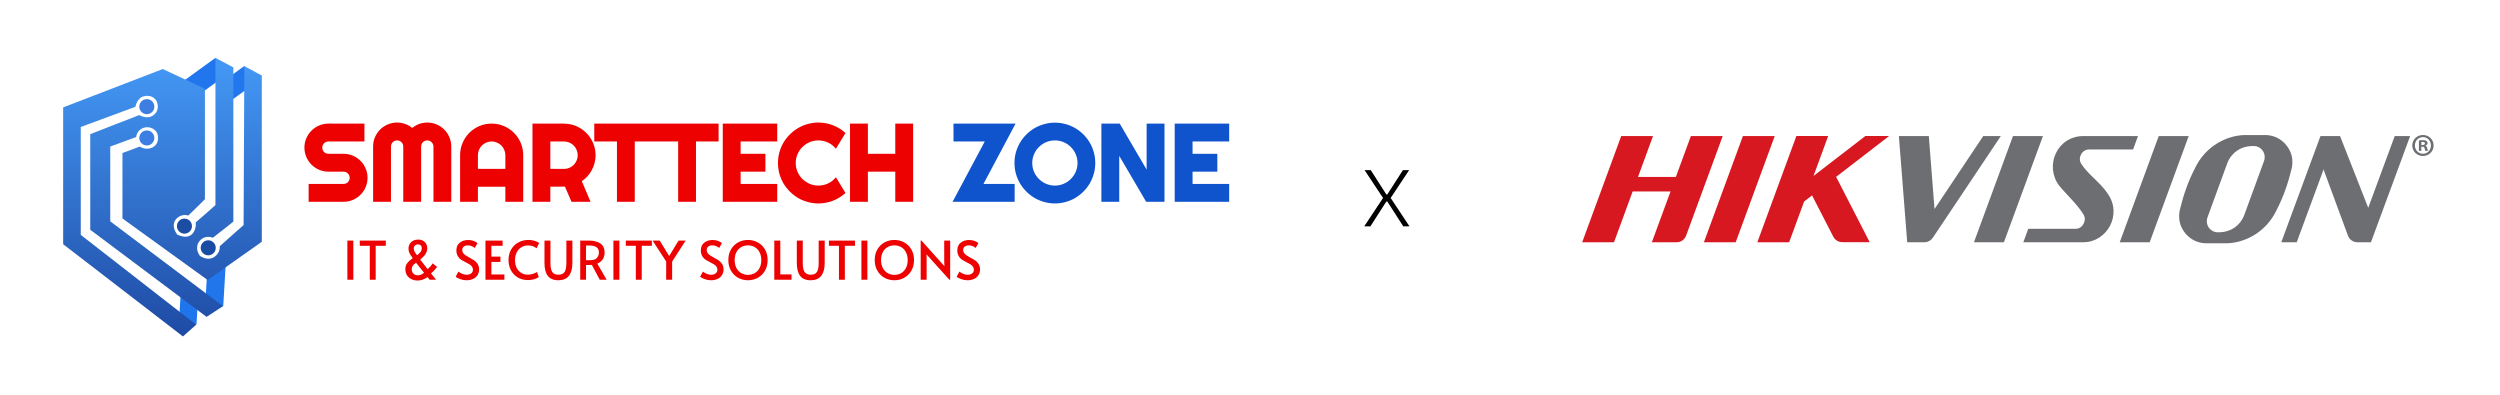
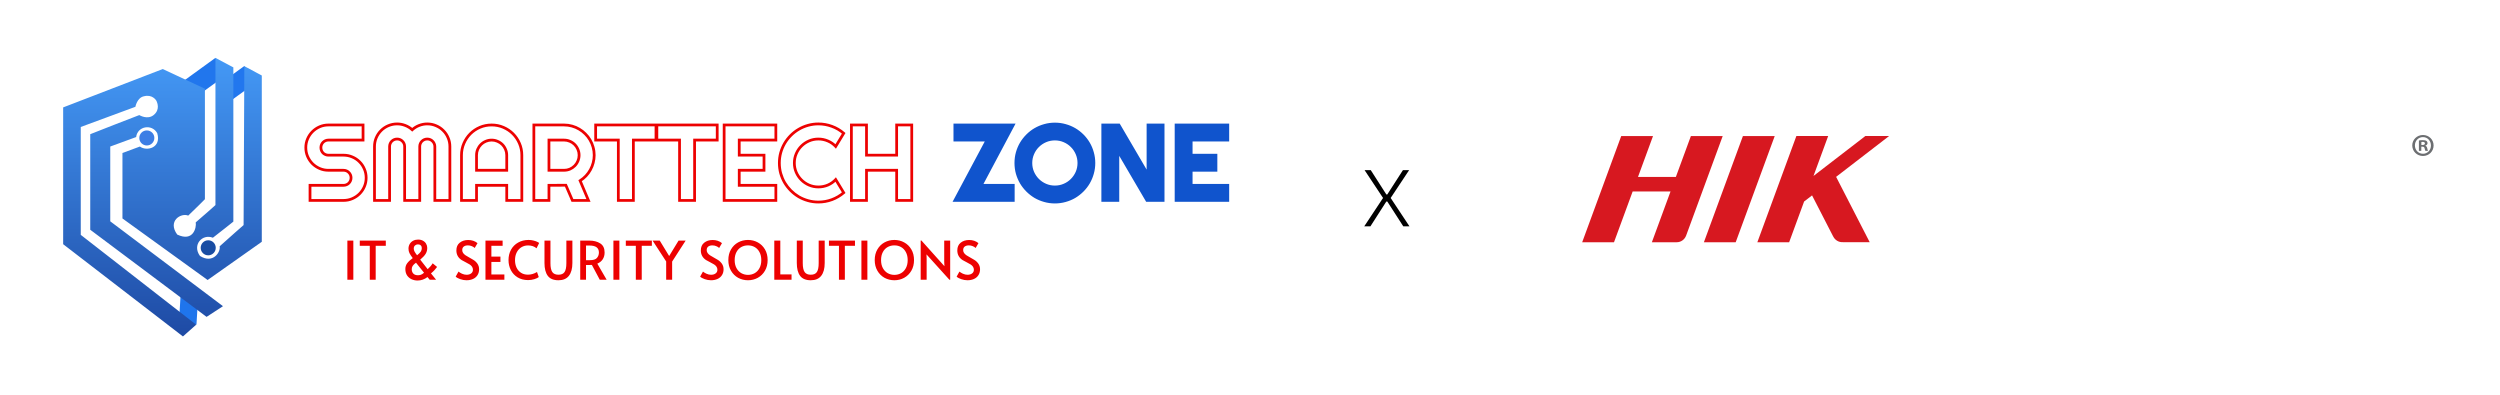
<svg xmlns="http://www.w3.org/2000/svg" width="475" height="75" viewBox="0 0 475 75" fill="none">
  <g clip-path="url(#clip0_888_206)">
-     <path d="M427.069 25.658C423.203 25.529 419.023 27.762 417.041 31.964C415.811 34.335 414.872 36.976 414.248 39.567C414.192 39.797 414.141 40.026 414.092 40.254C414.029 40.622 414.024 41.095 414.058 41.578C414.21 43.618 416.017 46.085 418.993 46.225H421.005H421.027H422.523C426.388 46.354 430.566 44.121 432.549 39.92C433.779 37.547 434.718 34.904 435.342 32.314C435.397 32.083 435.451 31.854 435.498 31.628C435.563 31.258 435.567 30.786 435.532 30.303C435.38 28.262 433.574 25.797 430.598 25.658H428.561H427.069ZM360.787 25.847L362.368 46.026H363.351H365.333H365.537C365.532 46.025 365.524 46.026 365.519 46.026C365.541 46.026 365.563 46.026 365.584 46.026H365.706C366.336 46.006 366.899 45.676 367.235 45.173H367.237L380.16 25.847H376.817L367.56 39.718L366.474 25.847H360.787ZM382.468 25.847L375.052 46.026H380.745L388.16 25.847H382.468ZM395.827 25.847C390.713 25.91 388.453 31.618 391.247 35.274C392.664 37.011 394.688 38.811 395.831 40.712C396.555 41.74 395.78 43.455 394.396 43.472H391.586H385.367L384.432 46.026H395.865C400.346 46.013 403.377 40.719 400.37 36.659C398.983 34.602 396.782 33.198 395.48 31.189C394.706 30.14 395.484 28.419 396.882 28.401H399.781H405.285L406.222 25.847H395.827ZM410.162 25.847L402.75 46.026H408.441L415.855 25.847H410.162ZM440.891 25.847L433.444 46.026H436.377L441.508 32.119L441.535 32.368L446.144 44.859C446.42 45.516 447.055 45.986 447.799 46.026H450.482L457.93 25.847H454.997L449.964 39.485L444.606 25.847H443.823H440.891ZM428.369 27.745C429.442 27.828 430.295 28.733 430.295 29.832C430.303 30.103 430.256 30.37 430.156 30.613L426.395 40.89C425.636 42.862 423.872 44.07 421.777 44.132H421.221C420.148 44.05 419.295 43.144 419.295 42.045C419.287 41.774 419.335 41.504 419.436 41.262L423.195 30.985C423.955 29.013 425.719 27.808 427.817 27.747H428.369V27.745Z" fill="#6C6E71" />
    <path d="M308.032 25.847L300.615 46.026H306.659L310.206 36.375H317.402L313.855 46.026H318.577C319.376 46.026 320.062 45.52 320.341 44.814C320.344 44.804 320.347 44.801 320.351 44.796L327.314 25.847H321.27L318.415 33.616H311.219L314.074 25.847L308.032 25.847ZM331.155 25.847L323.741 46.026H329.783L337.198 25.847H337.023H331.332H331.155ZM341.31 25.847L333.896 46.026H339.938L342.78 38.287L344.291 37.124L348.299 44.921L348.301 44.911C348.306 44.921 348.308 44.924 348.311 44.929C348.64 45.613 349.362 46.064 350.159 46.01C350.145 46.01 350.129 46.02 350.113 46.02H355.244L348.861 33.602L358.929 25.846H354.414L344.564 33.433L347.352 25.846H341.31L341.31 25.847Z" fill="#D71820" />
    <path d="M462.384 27.631C462.384 28.756 461.505 29.637 460.361 29.637C459.229 29.637 458.326 28.756 458.326 27.631C458.326 26.531 459.229 25.649 460.361 25.649C461.505 25.649 462.384 26.531 462.384 27.631ZM458.832 27.631C458.832 28.514 459.482 29.214 460.373 29.214C461.241 29.214 461.879 28.514 461.879 27.643C461.879 26.762 461.241 26.048 460.361 26.048C459.482 26.048 458.832 26.762 458.832 27.631ZM460.048 28.671H459.591V26.688C459.771 26.652 460.023 26.628 460.35 26.628C460.722 26.628 460.891 26.688 461.035 26.773C461.144 26.858 461.228 27.015 461.228 27.208C461.228 27.426 461.06 27.595 460.818 27.667V27.692C461.011 27.764 461.12 27.909 461.18 28.175C461.241 28.477 461.276 28.599 461.324 28.671H460.831C460.771 28.599 460.735 28.417 460.674 28.188C460.638 27.97 460.518 27.873 460.265 27.873H460.048V28.671ZM460.059 27.546H460.276C460.529 27.546 460.735 27.463 460.735 27.256C460.735 27.076 460.602 26.955 460.312 26.955C460.193 26.955 460.108 26.966 460.059 26.979V27.546Z" fill="#6C6E71" />
  </g>
-   <circle cx="27.898" cy="20.264" r="1.43" fill="#3E7EE2" />
  <circle cx="27.898" cy="26.211" r="1.43" fill="#3D7EE5" />
-   <circle cx="35.045" cy="42.965" r="1.43" fill="#1C4DA5" />
  <circle cx="39.562" cy="47.083" r="1.43" fill="#194DA3" />
-   <rect x="39.472" y="49.807" width="3.434" height="8.177" transform="rotate(3.394 39.472 49.807)" fill="#2176EB" />
  <rect x="40.922" y="11" width="3.836" height="7.122" transform="rotate(54.053 40.922 11)" fill="#2176ED" />
  <rect x="46.416" y="12.544" width="3.836" height="5.644" transform="rotate(54.053 46.416 12.544)" fill="#2277EE" />
  <rect x="34.364" y="55.202" width="3.344" height="6.293" transform="rotate(3.394 34.364 55.202)" fill="#1F75EC" />
  <path d="M12 20.407L30.928 13.116L38.933 16.861V37.848C38.933 37.848 36.961 39.849 35.76 40.964C34.387 40.392 31.785 41.993 33.672 44.567C36.732 46.025 37.361 43.223 37.189 42.251C38.676 40.993 40.935 38.963 40.935 38.963V11L44.337 12.801V42.108C44.337 42.108 41.907 44.052 40.449 45.167C38.419 44.367 36.474 46.539 37.99 48.627C40.449 50.199 41.964 47.883 41.735 46.797C43.537 45.167 46.282 42.765 46.282 42.765L46.424 12.572L49.741 14.345V45.939L39.448 53.201L23.265 41.507V29.07L26.582 27.84C27.868 28.813 30.728 28.098 29.87 25.296C28.869 23.495 26.124 23.952 25.867 26.039L20.949 27.84V42.051L42.364 58.176L39.248 60.206L17.146 43.652V25.496C17.146 25.496 26.153 21.951 26.467 21.865C26.467 21.865 28 22.817 29.184 21.865C30.499 20.807 29.833 19.435 29.756 19.234C29.655 18.977 28.898 17.891 27.354 18.291C26.038 18.548 25.724 20.292 25.724 20.292L15.345 24.124V44.624L37.275 61.693L34.759 63.923L12 46.397V20.407Z" fill="url(#paint0_linear_888_206)" />
-   <path d="M58.103 28.045C58.103 27.452 58.217 26.895 58.443 26.376C58.67 25.856 58.977 25.403 59.363 25.016C59.756 24.623 60.213 24.313 60.733 24.087C61.252 23.86 61.809 23.747 62.402 23.747H68.98V26.616H62.402C62.202 26.616 62.015 26.652 61.842 26.726C61.669 26.799 61.516 26.902 61.382 27.035C61.256 27.162 61.156 27.312 61.082 27.485C61.009 27.659 60.972 27.845 60.972 28.045C60.972 28.245 61.009 28.435 61.082 28.615C61.156 28.788 61.256 28.941 61.382 29.075C61.516 29.201 61.669 29.301 61.842 29.375C62.015 29.448 62.202 29.485 62.402 29.485H65.271C65.864 29.485 66.42 29.598 66.94 29.824C67.467 30.044 67.923 30.351 68.31 30.744C68.703 31.131 69.01 31.587 69.229 32.114C69.456 32.633 69.569 33.19 69.569 33.783C69.569 34.376 69.456 34.932 69.229 35.452C69.01 35.972 68.703 36.429 68.31 36.822C67.923 37.208 67.467 37.515 66.94 37.741C66.42 37.968 65.864 38.081 65.271 38.081H58.903V35.212H65.271C65.471 35.212 65.657 35.176 65.831 35.102C66.004 35.029 66.154 34.929 66.281 34.803C66.414 34.669 66.517 34.516 66.59 34.343C66.664 34.169 66.7 33.983 66.7 33.783C66.7 33.583 66.664 33.396 66.59 33.223C66.517 33.05 66.414 32.9 66.281 32.773C66.154 32.64 66.004 32.537 65.831 32.463C65.657 32.39 65.471 32.353 65.271 32.353H62.402C61.809 32.353 61.252 32.24 60.733 32.014C60.213 31.787 59.756 31.48 59.363 31.094C58.977 30.701 58.67 30.244 58.443 29.724C58.217 29.198 58.103 28.638 58.103 28.045ZM85.479 38.081H82.62V27.845C82.62 27.645 82.58 27.459 82.5 27.285C82.426 27.112 82.323 26.962 82.19 26.835C82.063 26.702 81.913 26.599 81.74 26.526C81.567 26.452 81.38 26.416 81.18 26.416C80.98 26.416 80.794 26.452 80.62 26.526C80.447 26.599 80.294 26.702 80.16 26.835C80.034 26.962 79.934 27.112 79.861 27.285C79.787 27.459 79.751 27.645 79.751 27.845V38.081H76.882V27.845C76.882 27.645 76.845 27.459 76.772 27.285C76.698 27.112 76.595 26.962 76.462 26.835C76.335 26.702 76.185 26.599 76.012 26.526C75.839 26.452 75.652 26.416 75.452 26.416C75.252 26.416 75.066 26.452 74.892 26.526C74.719 26.599 74.566 26.702 74.433 26.835C74.306 26.962 74.206 27.112 74.133 27.285C74.059 27.459 74.023 27.645 74.023 27.845V38.081H71.154V27.845C71.154 27.252 71.264 26.695 71.484 26.176C71.71 25.649 72.017 25.193 72.403 24.806C72.797 24.413 73.253 24.107 73.773 23.887C74.299 23.66 74.859 23.547 75.452 23.547C75.985 23.547 76.499 23.643 76.992 23.837C77.485 24.023 77.928 24.296 78.321 24.656C78.714 24.296 79.154 24.023 79.641 23.837C80.134 23.643 80.647 23.547 81.18 23.547C81.773 23.547 82.33 23.66 82.85 23.887C83.376 24.107 83.832 24.413 84.219 24.806C84.612 25.193 84.919 25.649 85.139 26.176C85.365 26.695 85.479 27.252 85.479 27.845V38.081ZM96.28 32.353V29.485C96.28 29.091 96.203 28.721 96.05 28.375C95.903 28.022 95.7 27.715 95.44 27.455C95.18 27.195 94.874 26.992 94.52 26.846C94.174 26.692 93.804 26.616 93.411 26.616C93.018 26.616 92.644 26.692 92.291 26.846C91.945 26.992 91.641 27.195 91.382 27.455C91.122 27.715 90.915 28.022 90.762 28.375C90.615 28.721 90.542 29.091 90.542 29.485V32.353H96.28ZM99.149 38.081H96.28V35.212H90.542V38.081H87.683V29.485C87.683 28.692 87.833 27.948 88.133 27.255C88.433 26.556 88.839 25.946 89.352 25.426C89.872 24.906 90.479 24.496 91.172 24.197C91.871 23.897 92.618 23.747 93.411 23.747C94.204 23.747 94.947 23.897 95.64 24.197C96.34 24.496 96.95 24.906 97.469 25.426C97.989 25.946 98.399 26.556 98.699 27.255C98.999 27.948 99.149 28.692 99.149 29.485V38.081ZM104.302 26.616V32.353H107.171C107.564 32.353 107.934 32.28 108.28 32.133C108.627 31.98 108.93 31.774 109.19 31.514C109.45 31.254 109.653 30.951 109.8 30.604C109.953 30.251 110.03 29.878 110.03 29.485C110.03 29.091 109.953 28.721 109.8 28.375C109.653 28.022 109.45 27.715 109.19 27.455C108.93 27.195 108.627 26.992 108.28 26.846C107.934 26.692 107.564 26.616 107.171 26.616H104.302ZM104.302 38.081H101.433V23.747H107.171C107.697 23.747 108.204 23.817 108.69 23.957C109.177 24.09 109.63 24.283 110.05 24.536C110.476 24.783 110.863 25.083 111.209 25.436C111.563 25.782 111.862 26.169 112.109 26.596C112.362 27.022 112.556 27.479 112.689 27.965C112.829 28.451 112.899 28.958 112.899 29.485C112.899 29.978 112.835 30.457 112.709 30.924C112.589 31.39 112.412 31.834 112.179 32.254C111.952 32.673 111.673 33.06 111.339 33.413C111.006 33.766 110.633 34.073 110.22 34.333L111.809 38.081H108.76L107.511 35.192L104.302 35.212V38.081ZM120.341 38.081H117.482V26.616H113.174V23.747H124.64V26.616H120.341V38.081ZM131.972 38.081H129.113V26.616H124.805V23.747H136.27V26.616H131.972V38.081ZM147.412 38.081H137.585V23.747H147.412V26.616H140.454V29.485H145.162V32.353H140.454V35.212H147.412V38.081ZM160.302 36.612C159.636 37.185 158.889 37.625 158.063 37.931C157.236 38.238 156.38 38.391 155.494 38.391C154.814 38.391 154.158 38.301 153.524 38.121C152.898 37.948 152.308 37.701 151.755 37.382C151.209 37.055 150.709 36.665 150.256 36.212C149.803 35.759 149.413 35.259 149.086 34.713C148.766 34.159 148.516 33.57 148.336 32.943C148.163 32.31 148.076 31.654 148.076 30.974C148.076 30.294 148.163 29.638 148.336 29.005C148.516 28.372 148.766 27.782 149.086 27.235C149.413 26.682 149.803 26.179 150.256 25.726C150.709 25.273 151.209 24.886 151.755 24.566C152.308 24.24 152.898 23.99 153.524 23.817C154.158 23.637 154.814 23.547 155.494 23.547C156.38 23.547 157.236 23.7 158.063 24.006C158.889 24.306 159.636 24.746 160.302 25.326L158.783 27.825C158.363 27.372 157.866 27.025 157.293 26.785C156.72 26.539 156.12 26.416 155.494 26.416C154.861 26.416 154.268 26.536 153.714 26.776C153.161 27.015 152.678 27.342 152.265 27.755C151.852 28.162 151.525 28.645 151.285 29.205C151.045 29.758 150.925 30.348 150.925 30.974C150.925 31.6 151.045 32.19 151.285 32.743C151.525 33.29 151.852 33.77 152.265 34.183C152.678 34.596 153.161 34.922 153.714 35.162C154.268 35.402 154.861 35.522 155.494 35.522C156.12 35.522 156.72 35.402 157.293 35.162C157.866 34.916 158.363 34.566 158.783 34.113L160.302 36.612ZM164.636 38.081H161.767V23.747H164.636V29.485H170.363V23.747H173.232V38.081H170.363V32.353H164.636V38.081Z" fill="#ED0101" />
  <path d="M68.98 23.747H69.242V23.484H68.98V23.747ZM68.98 26.616V26.878H69.242V26.616H68.98ZM61.082 28.615L60.839 28.714L60.841 28.717L61.082 28.615ZM61.382 29.075L61.192 29.256L61.202 29.265L61.382 29.075ZM66.94 29.824L66.835 30.065L66.839 30.067L66.94 29.824ZM68.31 30.744L68.123 30.928L68.126 30.931L68.31 30.744ZM69.229 32.114L68.987 32.215L68.989 32.218L69.229 32.114ZM69.229 35.452L68.989 35.347L68.988 35.35L69.229 35.452ZM66.94 37.741L66.837 37.5L66.835 37.501L66.94 37.741ZM58.903 38.081H58.641V38.344H58.903V38.081ZM58.903 35.212V34.95H58.641V35.212H58.903ZM66.281 32.773L66.09 32.954L66.1 32.964L66.281 32.773ZM59.363 31.094L59.176 31.278L59.179 31.281L59.363 31.094ZM58.443 29.724L58.202 29.828L58.203 29.829L58.443 29.724ZM58.366 28.045C58.366 27.486 58.473 26.966 58.684 26.481L58.203 26.271C57.961 26.825 57.841 27.418 57.841 28.045H58.366ZM58.684 26.481C58.898 25.99 59.186 25.564 59.549 25.202L59.177 24.831C58.767 25.241 58.442 25.722 58.203 26.271L58.684 26.481ZM59.549 25.202C59.918 24.832 60.347 24.541 60.837 24.327L60.628 23.846C60.078 24.085 59.594 24.414 59.177 24.831L59.549 25.202ZM60.837 24.327C61.323 24.116 61.843 24.009 62.402 24.009V23.484C61.774 23.484 61.182 23.604 60.628 23.846L60.837 24.327ZM62.402 24.009H68.98V23.484H62.402V24.009ZM68.717 23.747V26.616H69.242V23.747H68.717ZM68.98 26.353H62.402V26.878H68.98V26.353ZM62.402 26.353C62.169 26.353 61.947 26.396 61.74 26.484L61.944 26.967C62.083 26.909 62.235 26.878 62.402 26.878V26.353ZM61.74 26.484C61.535 26.57 61.354 26.693 61.197 26.85L61.568 27.221C61.677 27.112 61.802 27.027 61.944 26.967L61.74 26.484ZM61.197 26.85C61.045 27.002 60.926 27.18 60.841 27.383L61.324 27.587C61.385 27.444 61.466 27.323 61.568 27.221L61.197 26.85ZM60.841 27.383C60.753 27.591 60.71 27.812 60.71 28.045H61.235C61.235 27.878 61.265 27.726 61.324 27.587L60.841 27.383ZM60.71 28.045C60.71 28.278 60.753 28.502 60.839 28.714L61.326 28.516C61.265 28.368 61.235 28.212 61.235 28.045H60.71ZM60.841 28.717C60.926 28.919 61.043 29.099 61.192 29.256L61.573 28.894C61.468 28.784 61.386 28.657 61.324 28.512L60.841 28.717ZM61.202 29.265C61.358 29.414 61.538 29.531 61.74 29.616L61.944 29.133C61.8 29.071 61.673 28.989 61.563 28.884L61.202 29.265ZM61.74 29.616C61.947 29.704 62.169 29.747 62.402 29.747V29.222C62.235 29.222 62.083 29.192 61.944 29.133L61.74 29.616ZM62.402 29.747H65.271V29.222H62.402V29.747ZM65.271 29.747C65.83 29.747 66.35 29.854 66.835 30.065L67.045 29.584C66.491 29.342 65.898 29.222 65.271 29.222V29.747ZM66.839 30.067C67.334 30.273 67.761 30.561 68.123 30.928L68.497 30.56C68.085 30.141 67.599 29.815 67.041 29.582L66.839 30.067ZM68.126 30.931C68.493 31.292 68.78 31.719 68.987 32.215L69.472 32.012C69.239 31.455 68.913 30.969 68.494 30.557L68.126 30.931ZM68.989 32.218C69.2 32.704 69.307 33.224 69.307 33.783H69.832C69.832 33.155 69.712 32.563 69.47 32.009L68.989 32.218ZM69.307 33.783C69.307 34.342 69.2 34.862 68.989 35.347L69.47 35.557C69.712 35.003 69.832 34.41 69.832 33.783H69.307ZM68.988 35.35C68.781 35.839 68.493 36.267 68.124 36.636L68.495 37.007C68.913 36.59 69.238 36.105 69.471 35.555L68.988 35.35ZM68.124 36.636C67.762 36.998 67.334 37.286 66.837 37.5L67.044 37.983C67.6 37.743 68.084 37.419 68.495 37.007L68.124 36.636ZM66.835 37.501C66.35 37.712 65.83 37.819 65.271 37.819V38.344C65.898 38.344 66.491 38.224 67.045 37.982L66.835 37.501ZM65.271 37.819H58.903V38.344H65.271V37.819ZM59.166 38.081V35.212H58.641V38.081H59.166ZM58.903 35.475H65.271V34.95H58.903V35.475ZM65.271 35.475C65.504 35.475 65.725 35.432 65.933 35.344L65.728 34.861C65.59 34.919 65.438 34.95 65.271 34.95V35.475ZM65.933 35.344C66.136 35.258 66.314 35.14 66.466 34.988L66.095 34.617C65.993 34.718 65.872 34.8 65.728 34.861L65.933 35.344ZM66.466 34.988C66.623 34.831 66.746 34.649 66.832 34.445L66.349 34.24C66.288 34.383 66.204 34.508 66.095 34.617L66.466 34.988ZM66.832 34.445C66.92 34.237 66.963 34.016 66.963 33.783H66.438C66.438 33.95 66.407 34.102 66.349 34.24L66.832 34.445ZM66.963 33.783C66.963 33.55 66.92 33.328 66.832 33.121L66.349 33.325C66.407 33.464 66.438 33.616 66.438 33.783H66.963ZM66.832 33.121C66.745 32.915 66.621 32.735 66.461 32.583L66.1 32.964C66.206 33.065 66.289 33.185 66.349 33.325L66.832 33.121ZM66.471 32.593C66.319 32.432 66.139 32.309 65.933 32.222L65.728 32.705C65.869 32.765 65.989 32.848 66.09 32.954L66.471 32.593ZM65.933 32.222C65.725 32.134 65.504 32.091 65.271 32.091V32.616C65.438 32.616 65.59 32.646 65.728 32.705L65.933 32.222ZM65.271 32.091H62.402V32.616H65.271V32.091ZM62.402 32.091C61.843 32.091 61.323 31.984 60.837 31.773L60.628 32.254C61.182 32.496 61.774 32.616 62.402 32.616V32.091ZM60.837 31.773C60.346 31.559 59.917 31.27 59.547 30.907L59.179 31.281C59.596 31.691 60.079 32.015 60.628 32.254L60.837 31.773ZM59.55 30.91C59.187 30.54 58.898 30.111 58.684 29.619L58.203 29.829C58.442 30.378 58.766 30.861 59.176 31.278L59.55 30.91ZM58.685 29.621C58.473 29.128 58.366 28.604 58.366 28.045H57.841C57.841 28.673 57.961 29.268 58.202 29.828L58.685 29.621ZM85.479 38.081V38.344H85.741V38.081H85.479ZM82.62 38.081H82.357V38.344H82.62V38.081ZM82.5 27.285L82.258 27.388L82.261 27.395L82.5 27.285ZM82.19 26.835L81.999 27.017L82.009 27.026L82.19 26.835ZM79.751 38.081V38.344H80.013V38.081H79.751ZM76.882 38.081H76.619V38.344H76.882V38.081ZM76.462 26.835L76.271 27.017L76.281 27.026L76.462 26.835ZM74.023 38.081V38.344H74.285V38.081H74.023ZM71.154 38.081H70.891V38.344H71.154V38.081ZM71.484 26.176L71.243 26.072L71.242 26.073L71.484 26.176ZM73.773 23.887L73.875 24.128L73.877 24.128L73.773 23.887ZM76.992 23.837L76.896 24.081L76.899 24.082L76.992 23.837ZM78.321 24.656L78.144 24.85L78.321 25.012L78.499 24.85L78.321 24.656ZM79.641 23.837L79.735 24.082L79.737 24.081L79.641 23.837ZM82.85 23.887L82.745 24.127L82.748 24.129L82.85 23.887ZM84.219 24.806L84.032 24.99L84.035 24.994L84.219 24.806ZM85.139 26.176L84.896 26.277L84.898 26.281L85.139 26.176ZM85.479 37.819H82.62V38.344H85.479V37.819ZM82.882 38.081V27.845H82.357V38.081H82.882ZM82.882 27.845C82.882 27.609 82.835 27.385 82.738 27.175L82.261 27.395C82.325 27.532 82.357 27.681 82.357 27.845H82.882ZM82.742 27.183C82.654 26.977 82.531 26.797 82.371 26.645L82.009 27.026C82.115 27.127 82.198 27.247 82.258 27.388L82.742 27.183ZM82.38 26.655C82.228 26.495 82.048 26.371 81.842 26.284L81.638 26.767C81.778 26.827 81.898 26.91 81.999 27.016L82.38 26.655ZM81.842 26.284C81.635 26.196 81.413 26.153 81.18 26.153V26.678C81.347 26.678 81.499 26.709 81.638 26.767L81.842 26.284ZM81.18 26.153C80.947 26.153 80.726 26.196 80.518 26.284L80.723 26.767C80.862 26.709 81.013 26.678 81.18 26.678V26.153ZM80.518 26.284C80.314 26.37 80.132 26.493 79.975 26.65L80.346 27.021C80.456 26.912 80.581 26.828 80.723 26.767L80.518 26.284ZM79.975 26.65C79.823 26.802 79.705 26.98 79.619 27.183L80.102 27.388C80.163 27.244 80.245 27.123 80.346 27.021L79.975 26.65ZM79.619 27.183C79.531 27.391 79.488 27.612 79.488 27.845H80.013C80.013 27.678 80.044 27.526 80.102 27.388L79.619 27.183ZM79.488 27.845V38.081H80.013V27.845H79.488ZM79.751 37.819H76.882V38.344H79.751V37.819ZM77.144 38.081V27.845H76.619V38.081H77.144ZM77.144 27.845C77.144 27.612 77.101 27.391 77.014 27.183L76.53 27.388C76.589 27.526 76.619 27.678 76.619 27.845H77.144ZM77.014 27.183C76.927 26.977 76.803 26.797 76.643 26.645L76.281 27.026C76.388 27.127 76.47 27.247 76.53 27.388L77.014 27.183ZM76.652 26.655C76.5 26.495 76.32 26.371 76.114 26.284L75.91 26.767C76.051 26.827 76.17 26.91 76.272 27.016L76.652 26.655ZM76.114 26.284C75.907 26.196 75.685 26.153 75.452 26.153V26.678C75.619 26.678 75.771 26.709 75.91 26.767L76.114 26.284ZM75.452 26.153C75.219 26.153 74.998 26.196 74.79 26.284L74.995 26.767C75.134 26.709 75.285 26.678 75.452 26.678V26.153ZM74.79 26.284C74.586 26.37 74.404 26.493 74.247 26.65L74.618 27.021C74.728 26.912 74.853 26.828 74.995 26.767L74.79 26.284ZM74.247 26.65C74.095 26.802 73.977 26.98 73.891 27.183L74.375 27.388C74.435 27.244 74.517 27.123 74.618 27.021L74.247 26.65ZM73.891 27.183C73.803 27.391 73.76 27.612 73.76 27.845H74.285C74.285 27.678 74.316 27.526 74.375 27.388L73.891 27.183ZM73.76 27.845V38.081H74.285V27.845H73.76ZM74.023 37.819H71.154V38.344H74.023V37.819ZM71.416 38.081V27.845H70.891V38.081H71.416ZM71.416 27.845C71.416 27.285 71.52 26.764 71.725 26.278L71.242 26.073C71.008 26.627 70.891 27.219 70.891 27.845H71.416ZM71.725 26.279C71.939 25.782 72.227 25.354 72.589 24.992L72.218 24.621C71.807 25.032 71.482 25.516 71.243 26.072L71.725 26.279ZM72.589 24.992C72.958 24.623 73.386 24.335 73.875 24.128L73.671 23.645C73.12 23.878 72.635 24.203 72.218 24.621L72.589 24.992ZM73.877 24.128C74.369 23.916 74.894 23.809 75.452 23.809V23.284C74.825 23.284 74.23 23.404 73.669 23.645L73.877 24.128ZM75.452 23.809C75.953 23.809 76.433 23.9 76.896 24.081L77.088 23.592C76.564 23.387 76.018 23.284 75.452 23.284V23.809ZM76.899 24.082C77.361 24.257 77.775 24.512 78.144 24.85L78.499 24.463C78.081 24.081 77.609 23.79 77.085 23.591L76.899 24.082ZM78.499 24.85C78.868 24.512 79.28 24.256 79.735 24.082L79.547 23.591C79.029 23.79 78.561 24.081 78.144 24.463L78.499 24.85ZM79.737 24.081C80.199 23.9 80.68 23.809 81.18 23.809V23.284C80.615 23.284 80.069 23.387 79.545 23.592L79.737 24.081ZM81.18 23.809C81.739 23.809 82.259 23.916 82.745 24.127L82.954 23.646C82.4 23.404 81.808 23.284 81.18 23.284V23.809ZM82.748 24.129C83.244 24.336 83.671 24.623 84.032 24.99L84.406 24.622C83.994 24.203 83.508 23.877 82.951 23.644L82.748 24.129ZM84.035 24.994C84.402 25.355 84.689 25.782 84.896 26.277L85.381 26.075C85.148 25.517 84.822 25.031 84.403 24.619L84.035 24.994ZM84.898 26.281C85.109 26.766 85.216 27.286 85.216 27.845H85.741C85.741 27.218 85.621 26.625 85.379 26.071L84.898 26.281ZM85.216 27.845V38.081H85.741V27.845H85.216ZM96.28 32.353V32.616H96.542V32.353H96.28ZM96.05 28.375L95.807 28.476L95.81 28.481L96.05 28.375ZM94.52 26.846L94.414 27.086L94.42 27.088L94.52 26.846ZM92.291 26.846L92.394 27.087L92.396 27.086L92.291 26.846ZM90.762 28.375L90.521 28.27L90.52 28.273L90.762 28.375ZM90.542 32.353H90.279V32.616H90.542V32.353ZM99.149 38.081V38.344H99.411V38.081H99.149ZM96.28 38.081H96.017V38.344H96.28V38.081ZM96.28 35.212H96.542V34.95H96.28V35.212ZM90.542 35.212V34.95H90.279V35.212H90.542ZM90.542 38.081V38.344H90.804V38.081H90.542ZM87.683 38.081H87.42V38.344H87.683V38.081ZM88.133 27.255L88.374 27.36L88.374 27.359L88.133 27.255ZM89.352 25.426L89.167 25.24L89.165 25.242L89.352 25.426ZM91.172 24.197L91.068 23.955L91.067 23.956L91.172 24.197ZM95.64 24.197L95.536 24.437L95.537 24.438L95.64 24.197ZM98.699 27.255L98.457 27.359L98.458 27.36L98.699 27.255ZM96.542 32.353V29.485H96.017V32.353H96.542ZM96.542 29.485C96.542 29.056 96.459 28.65 96.29 28.269L95.81 28.481C95.948 28.793 96.017 29.127 96.017 29.485H96.542ZM96.292 28.274C96.133 27.891 95.911 27.555 95.626 27.27L95.254 27.641C95.489 27.875 95.673 28.153 95.807 28.476L96.292 28.274ZM95.626 27.27C95.341 26.984 95.005 26.762 94.621 26.603L94.42 27.088C94.743 27.222 95.02 27.406 95.254 27.641L95.626 27.27ZM94.627 26.605C94.245 26.437 93.839 26.353 93.411 26.353V26.878C93.769 26.878 94.102 26.948 94.414 27.086L94.627 26.605ZM93.411 26.353C92.982 26.353 92.574 26.437 92.187 26.605L92.396 27.086C92.715 26.948 93.053 26.878 93.411 26.878V26.353ZM92.189 26.604C91.812 26.763 91.48 26.985 91.196 27.27L91.567 27.641C91.803 27.405 92.077 27.221 92.394 27.087L92.189 26.604ZM91.196 27.27C90.912 27.554 90.687 27.888 90.521 28.27L91.003 28.479C91.143 28.155 91.332 27.876 91.567 27.641L91.196 27.27ZM90.52 28.273C90.359 28.653 90.279 29.058 90.279 29.485H90.804C90.804 29.125 90.871 28.79 91.004 28.477L90.52 28.273ZM90.279 29.485V32.353H90.804V29.485H90.279ZM90.542 32.616H96.28V32.091H90.542V32.616ZM99.149 37.819H96.28V38.344H99.149V37.819ZM96.542 38.081V35.212H96.017V38.081H96.542ZM96.28 34.95H90.542V35.475H96.28V34.95ZM90.279 35.212V38.081H90.804V35.212H90.279ZM90.542 37.819H87.683V38.344H90.542V37.819ZM87.945 38.081V29.485H87.42V38.081H87.945ZM87.945 29.485C87.945 28.726 88.089 28.018 88.374 27.36L87.892 27.151C87.577 27.879 87.42 28.657 87.42 29.485H87.945ZM88.374 27.359C88.662 26.688 89.05 26.106 89.539 25.61L89.165 25.242C88.628 25.786 88.204 26.423 87.891 27.152L88.374 27.359ZM89.538 25.612C90.034 25.116 90.612 24.724 91.276 24.437L91.067 23.956C90.345 24.268 89.71 24.697 89.167 25.24L89.538 25.612ZM91.275 24.438C91.941 24.152 92.652 24.009 93.411 24.009V23.484C92.584 23.484 91.802 23.641 91.068 23.955L91.275 24.438ZM93.411 24.009C94.17 24.009 94.877 24.152 95.536 24.437L95.744 23.956C95.017 23.641 94.238 23.484 93.411 23.484V24.009ZM95.537 24.438C96.207 24.725 96.788 25.116 97.284 25.612L97.655 25.24C97.111 24.696 96.473 24.268 95.743 23.955L95.537 24.438ZM97.284 25.612C97.779 26.107 98.17 26.689 98.457 27.359L98.94 27.152C98.628 26.423 98.199 25.785 97.655 25.24L97.284 25.612ZM98.458 27.36C98.743 28.018 98.886 28.726 98.886 29.485H99.411C99.411 28.657 99.255 27.879 98.94 27.151L98.458 27.36ZM98.886 29.485V38.081H99.411V29.485H98.886ZM104.302 26.616V26.353H104.039V26.616H104.302ZM104.302 32.353H104.039V32.616H104.302V32.353ZM108.28 32.133L108.383 32.375L108.387 32.374L108.28 32.133ZM109.8 30.604L109.559 30.5L109.558 30.502L109.8 30.604ZM109.8 28.375L109.557 28.476L109.56 28.481L109.8 28.375ZM108.28 26.846L108.174 27.086L108.178 27.087L108.28 26.846ZM104.302 38.081V38.344H104.564V38.081H104.302ZM101.433 38.081H101.17V38.344H101.433V38.081ZM101.433 23.747V23.484H101.17V23.747H101.433ZM108.69 23.957L108.618 24.209L108.621 24.21L108.69 23.957ZM110.05 24.536L109.914 24.761L109.918 24.764L110.05 24.536ZM111.209 25.436L111.022 25.62L111.026 25.623L111.209 25.436ZM112.109 26.596L111.882 26.727L111.883 26.73L112.109 26.596ZM112.689 27.965L112.436 28.034L112.437 28.038L112.689 27.965ZM112.709 30.924L112.455 30.855L112.455 30.859L112.709 30.924ZM112.179 32.254L111.95 32.126L111.948 32.129L112.179 32.254ZM110.22 34.333L110.08 34.111L109.891 34.229L109.978 34.435L110.22 34.333ZM111.809 38.081V38.344H112.206L112.051 37.979L111.809 38.081ZM108.76 38.081L108.519 38.185L108.588 38.344H108.76V38.081ZM107.511 35.192L107.752 35.088L107.683 34.929L107.509 34.93L107.511 35.192ZM104.302 35.212L104.3 34.95L104.039 34.952V35.212H104.302ZM104.039 26.616V32.353H104.564V26.616H104.039ZM104.302 32.616H107.171V32.091H104.302V32.616ZM107.171 32.616C107.598 32.616 108.002 32.536 108.383 32.375L108.178 31.892C107.865 32.024 107.531 32.091 107.171 32.091V32.616ZM108.387 32.374C108.762 32.208 109.092 31.983 109.376 31.699L109.005 31.328C108.768 31.564 108.492 31.753 108.174 31.893L108.387 32.374ZM109.376 31.699C109.66 31.415 109.882 31.083 110.042 30.706L109.558 30.502C109.424 30.818 109.24 31.093 109.005 31.328L109.376 31.699ZM110.041 30.709C110.209 30.322 110.292 29.913 110.292 29.485H109.767C109.767 29.843 109.698 30.18 109.559 30.5L110.041 30.709ZM110.292 29.485C110.292 29.056 110.209 28.65 110.04 28.269L109.56 28.481C109.698 28.793 109.767 29.127 109.767 29.485H110.292ZM110.042 28.274C109.883 27.891 109.661 27.555 109.376 27.27L109.005 27.641C109.239 27.875 109.423 28.153 109.557 28.476L110.042 28.274ZM109.376 27.27C109.091 26.985 108.76 26.763 108.383 26.604L108.178 27.087C108.494 27.221 108.769 27.405 109.005 27.641L109.376 27.27ZM108.387 26.605C108.005 26.437 107.599 26.353 107.171 26.353V26.878C107.529 26.878 107.862 26.948 108.174 27.086L108.387 26.605ZM107.171 26.353H104.302V26.878H107.171V26.353ZM104.302 37.819H101.433V38.344H104.302V37.819ZM101.696 38.081V23.747H101.17V38.081H101.696ZM101.433 24.009H107.171V23.484H101.433V24.009ZM107.171 24.009C107.674 24.009 108.156 24.076 108.618 24.209L108.763 23.704C108.252 23.557 107.721 23.484 107.171 23.484V24.009ZM108.621 24.21C109.085 24.337 109.516 24.521 109.914 24.761L110.185 24.311C109.744 24.046 109.269 23.843 108.76 23.703L108.621 24.21ZM109.918 24.764C110.324 24.998 110.692 25.284 111.022 25.62L111.397 25.252C111.034 24.882 110.628 24.568 110.181 24.309L109.918 24.764ZM111.026 25.623C111.362 25.953 111.647 26.321 111.882 26.727L112.336 26.464C112.078 26.017 111.763 25.612 111.393 25.249L111.026 25.623ZM111.883 26.73C112.124 27.136 112.308 27.57 112.436 28.034L112.942 27.896C112.803 27.387 112.6 26.909 112.335 26.462L111.883 26.73ZM112.437 28.038C112.569 28.5 112.636 28.982 112.636 29.485H113.161C113.161 28.934 113.088 28.404 112.941 27.892L112.437 28.038ZM112.636 29.485C112.636 29.955 112.576 30.412 112.455 30.855L112.962 30.993C113.095 30.503 113.161 30 113.161 29.485H112.636ZM112.455 30.859C112.34 31.303 112.172 31.726 111.95 32.126L112.409 32.381C112.653 31.942 112.838 31.477 112.963 30.989L112.455 30.859ZM111.948 32.129C111.732 32.528 111.466 32.896 111.148 33.233L111.53 33.593C111.879 33.224 112.172 32.819 112.41 32.378L111.948 32.129ZM111.148 33.233C110.83 33.57 110.474 33.862 110.08 34.111L110.36 34.555C110.791 34.283 111.182 33.963 111.53 33.593L111.148 33.233ZM109.978 34.435L111.567 38.184L112.051 37.979L110.461 34.23L109.978 34.435ZM111.809 37.819H108.76V38.344H111.809V37.819ZM109.001 37.977L107.752 35.088L107.27 35.297L108.519 38.185L109.001 37.977ZM107.509 34.93L104.3 34.95L104.304 35.475L107.512 35.455L107.509 34.93ZM104.039 35.212V38.081H104.564V35.212H104.039ZM120.341 38.081V38.344H120.604V38.081H120.341ZM117.482 38.081H117.22V38.344H117.482V38.081ZM117.482 26.616H117.745V26.353H117.482V26.616ZM113.174 26.616H112.911V26.878H113.174V26.616ZM113.174 23.747V23.484H112.911V23.747H113.174ZM124.64 23.747H124.902V23.484H124.64V23.747ZM124.64 26.616V26.878H124.902V26.616H124.64ZM120.341 26.616V26.353H120.079V26.616H120.341ZM120.341 37.819H117.482V38.344H120.341V37.819ZM117.745 38.081V26.616H117.22V38.081H117.745ZM117.482 26.353H113.174V26.878H117.482V26.353ZM113.436 26.616V23.747H112.911V26.616H113.436ZM113.174 24.009H124.64V23.484H113.174V24.009ZM124.377 23.747V26.616H124.902V23.747H124.377ZM124.64 26.353H120.341V26.878H124.64V26.353ZM120.079 26.616V38.081H120.604V26.616H120.079ZM131.972 38.081V38.344H132.235V38.081H131.972ZM129.113 38.081H128.851V38.344H129.113V38.081ZM129.113 26.616H129.376V26.353H129.113V26.616ZM124.805 26.616H124.542V26.878H124.805V26.616ZM124.805 23.747V23.484H124.542V23.747H124.805ZM136.27 23.747H136.533V23.484H136.27V23.747ZM136.27 26.616V26.878H136.533V26.616H136.27ZM131.972 26.616V26.353H131.71V26.616H131.972ZM131.972 37.819H129.113V38.344H131.972V37.819ZM129.376 38.081V26.616H128.851V38.081H129.376ZM129.113 26.353H124.805V26.878H129.113V26.353ZM125.067 26.616V23.747H124.542V26.616H125.067ZM124.805 24.009H136.27V23.484H124.805V24.009ZM136.008 23.747V26.616H136.533V23.747H136.008ZM136.27 26.353H131.972V26.878H136.27V26.353ZM131.71 26.616V38.081H132.235V26.616H131.71ZM147.412 38.081V38.344H147.674V38.081H147.412ZM137.585 38.081H137.323V38.344H137.585V38.081ZM137.585 23.747V23.484H137.323V23.747H137.585ZM147.412 23.747H147.674V23.484H147.412V23.747ZM147.412 26.616V26.878H147.674V26.616H147.412ZM140.454 26.616V26.353H140.192V26.616H140.454ZM140.454 29.485H140.192V29.747H140.454V29.485ZM145.162 29.485H145.425V29.222H145.162V29.485ZM145.162 32.353V32.616H145.425V32.353H145.162ZM140.454 32.353V32.091H140.192V32.353H140.454ZM140.454 35.212H140.192V35.475H140.454V35.212ZM147.412 35.212H147.674V34.95H147.412V35.212ZM147.412 37.819H137.585V38.344H147.412V37.819ZM137.848 38.081V23.747H137.323V38.081H137.848ZM137.585 24.009H147.412V23.484H137.585V24.009ZM147.149 23.747V26.616H147.674V23.747H147.149ZM147.412 26.353H140.454V26.878H147.412V26.353ZM140.192 26.616V29.485H140.717V26.616H140.192ZM140.454 29.747H145.162V29.222H140.454V29.747ZM144.9 29.485V32.353H145.425V29.485H144.9ZM145.162 32.091H140.454V32.616H145.162V32.091ZM140.192 32.353V35.212H140.717V32.353H140.192ZM140.454 35.475H147.412V34.95H140.454V35.475ZM147.149 35.212V38.081H147.674V35.212H147.149ZM160.302 36.612L160.473 36.811L160.642 36.666L160.526 36.475L160.302 36.612ZM153.524 38.121L153.596 37.869L153.594 37.868L153.524 38.121ZM151.755 37.382L151.62 37.607L151.624 37.609L151.755 37.382ZM149.086 34.713L148.859 34.844L148.861 34.847L149.086 34.713ZM148.336 32.943L148.083 33.013L148.084 33.016L148.336 32.943ZM148.336 29.005L148.084 28.933L148.083 28.935L148.336 29.005ZM149.086 27.235L148.86 27.102L148.86 27.103L149.086 27.235ZM151.755 24.566L151.888 24.793L151.889 24.792L151.755 24.566ZM153.524 23.817L153.594 24.07L153.596 24.069L153.524 23.817ZM158.063 24.006L157.971 24.253L157.973 24.253L158.063 24.006ZM160.302 25.326L160.526 25.462L160.641 25.273L160.474 25.128L160.302 25.326ZM158.783 27.825L158.59 28.003L158.826 28.259L159.007 27.962L158.783 27.825ZM157.293 26.785L157.189 27.027L157.192 27.028L157.293 26.785ZM152.265 27.755L152.449 27.942L152.451 27.941L152.265 27.755ZM151.285 29.205L151.526 29.309L151.527 29.308L151.285 29.205ZM151.285 32.743L151.044 32.848L151.045 32.849L151.285 32.743ZM157.293 35.162L157.394 35.405L157.397 35.404L157.293 35.162ZM158.783 34.113L159.007 33.976L158.826 33.679L158.59 33.934L158.783 34.113ZM160.131 36.413C159.488 36.965 158.769 37.389 157.971 37.685L158.154 38.178C159.01 37.86 159.783 37.404 160.473 36.811L160.131 36.413ZM157.971 37.685C157.174 37.981 156.349 38.129 155.494 38.129V38.654C156.411 38.654 157.298 38.495 158.154 38.178L157.971 37.685ZM155.494 38.129C154.837 38.129 154.205 38.042 153.596 37.869L153.453 38.374C154.11 38.561 154.791 38.654 155.494 38.654V38.129ZM153.594 37.868C152.989 37.701 152.42 37.463 151.887 37.154L151.624 37.609C152.196 37.94 152.807 38.195 153.454 38.374L153.594 37.868ZM151.89 37.156C151.362 36.841 150.879 36.464 150.441 36.026L150.07 36.398C150.538 36.866 151.055 37.269 151.62 37.607L151.89 37.156ZM150.441 36.026C150.003 35.588 149.627 35.106 149.311 34.578L148.861 34.847C149.198 35.412 149.602 35.929 150.07 36.398L150.441 36.026ZM149.313 34.581C149.004 34.047 148.763 33.477 148.589 32.871L148.084 33.016C148.27 33.662 148.528 34.272 148.859 34.844L149.313 34.581ZM148.59 32.874C148.423 32.264 148.339 31.631 148.339 30.974H147.814C147.814 31.676 147.903 32.356 148.083 33.013L148.59 32.874ZM148.339 30.974C148.339 30.317 148.423 29.684 148.59 29.074L148.083 28.935C147.903 29.592 147.814 30.272 147.814 30.974H148.339ZM148.589 29.076C148.763 28.464 149.004 27.895 149.313 27.368L148.86 27.103C148.528 27.669 148.27 28.279 148.084 28.933L148.589 29.076ZM149.312 27.369C149.628 26.835 150.004 26.349 150.441 25.912L150.07 25.54C149.601 26.009 149.198 26.53 148.86 27.102L149.312 27.369ZM150.441 25.912C150.879 25.474 151.361 25.101 151.888 24.793L151.622 24.34C151.056 24.671 150.539 25.071 150.07 25.54L150.441 25.912ZM151.889 24.792C152.422 24.478 152.99 24.237 153.594 24.07L153.454 23.564C152.806 23.743 152.195 24.002 151.622 24.34L151.889 24.792ZM153.596 24.069C154.205 23.896 154.837 23.809 155.494 23.809V23.284C154.791 23.284 154.11 23.377 153.453 23.564L153.596 24.069ZM155.494 23.809C156.349 23.809 157.174 23.957 157.971 24.253L158.154 23.76C157.298 23.443 156.411 23.284 155.494 23.284V23.809ZM157.973 24.253C158.769 24.542 159.487 24.965 160.13 25.524L160.474 25.128C159.784 24.527 159.009 24.071 158.152 23.76L157.973 24.253ZM160.078 25.19L158.558 27.689L159.007 27.962L160.526 25.462L160.078 25.19ZM158.975 27.647C158.53 27.166 158.002 26.798 157.394 26.543L157.192 27.028C157.73 27.253 158.196 27.578 158.59 28.003L158.975 27.647ZM157.397 26.544C156.791 26.284 156.156 26.153 155.494 26.153V26.678C156.085 26.678 156.649 26.794 157.189 27.027L157.397 26.544ZM155.494 26.153C154.827 26.153 154.198 26.28 153.61 26.535L153.819 27.016C154.337 26.791 154.895 26.678 155.494 26.678V26.153ZM153.61 26.535C153.027 26.787 152.517 27.132 152.079 27.57L152.451 27.941C152.84 27.552 153.295 27.244 153.819 27.016L153.61 26.535ZM152.081 27.568C151.642 28 151.297 28.512 151.044 29.101L151.527 29.308C151.754 28.778 152.061 28.324 152.449 27.942L152.081 27.568ZM151.044 29.1C150.79 29.688 150.663 30.313 150.663 30.974H151.188C151.188 30.382 151.301 29.828 151.526 29.309L151.044 29.1ZM150.663 30.974C150.663 31.635 150.79 32.26 151.044 32.848L151.526 32.639C151.301 32.12 151.188 31.566 151.188 30.974H150.663ZM151.045 32.849C151.298 33.425 151.643 33.932 152.079 34.368L152.451 33.997C152.061 33.608 151.753 33.155 151.526 32.638L151.045 32.849ZM152.079 34.368C152.517 34.806 153.027 35.151 153.61 35.403L153.819 34.922C153.295 34.694 152.84 34.386 152.451 33.997L152.079 34.368ZM153.61 35.403C154.198 35.658 154.827 35.785 155.494 35.785V35.26C154.895 35.26 154.337 35.146 153.819 34.922L153.61 35.403ZM155.494 35.785C156.155 35.785 156.789 35.658 157.394 35.405L157.192 34.92C156.651 35.147 156.086 35.26 155.494 35.26V35.785ZM157.397 35.404C158.003 35.143 158.53 34.772 158.975 34.291L158.59 33.934C158.195 34.36 157.729 34.689 157.189 34.921L157.397 35.404ZM158.558 34.249L160.078 36.748L160.526 36.475L159.007 33.976L158.558 34.249ZM164.636 38.081V38.344H164.898V38.081H164.636ZM161.767 38.081H161.504V38.344H161.767V38.081ZM161.767 23.747V23.484H161.504V23.747H161.767ZM164.636 23.747H164.898V23.484H164.636V23.747ZM164.636 29.485H164.373V29.747H164.636V29.485ZM170.363 29.485V29.747H170.626V29.485H170.363ZM170.363 23.747V23.484H170.101V23.747H170.363ZM173.232 23.747H173.495V23.484H173.232V23.747ZM173.232 38.081V38.344H173.495V38.081H173.232ZM170.363 38.081H170.101V38.344H170.363V38.081ZM170.363 32.353H170.626V32.091H170.363V32.353ZM164.636 32.353V32.091H164.373V32.353H164.636ZM164.636 37.819H161.767V38.344H164.636V37.819ZM162.029 38.081V23.747H161.504V38.081H162.029ZM161.767 24.009H164.636V23.484H161.767V24.009ZM164.373 23.747V29.485H164.898V23.747H164.373ZM164.636 29.747H170.363V29.222H164.636V29.747ZM170.626 29.485V23.747H170.101V29.485H170.626ZM170.363 24.009H173.232V23.484H170.363V24.009ZM172.97 23.747V38.081H173.495V23.747H172.97ZM173.232 37.819H170.363V38.344H173.232V37.819ZM170.626 38.081V32.353H170.101V38.081H170.626ZM170.363 32.091H164.636V32.616H170.363V32.091ZM164.373 32.353V38.081H164.898V32.353H164.373Z" fill="#ED0101" />
  <path d="M192.52 38.081H181.424L187.542 26.615H181.424V23.746H192.52L186.423 35.212H192.52V38.081ZM207.84 30.974C207.84 31.653 207.75 32.31 207.57 32.943C207.397 33.569 207.15 34.159 206.83 34.712C206.51 35.259 206.124 35.759 205.671 36.212C205.217 36.665 204.718 37.055 204.171 37.381C203.625 37.701 203.035 37.948 202.402 38.121C201.769 38.301 201.112 38.391 200.433 38.391C199.753 38.391 199.096 38.301 198.463 38.121C197.837 37.948 197.247 37.701 196.694 37.381C196.147 37.055 195.648 36.665 195.194 36.212C194.741 35.759 194.351 35.259 194.025 34.712C193.705 34.159 193.455 33.569 193.275 32.943C193.102 32.31 193.015 31.653 193.015 30.974C193.015 30.294 193.102 29.637 193.275 29.004C193.455 28.371 193.705 27.782 194.025 27.235C194.351 26.689 194.741 26.189 195.194 25.736C195.648 25.282 196.147 24.896 196.694 24.576C197.247 24.256 197.837 24.01 198.463 23.836C199.096 23.656 199.753 23.567 200.433 23.567C201.112 23.567 201.769 23.656 202.402 23.836C203.035 24.01 203.625 24.256 204.171 24.576C204.718 24.896 205.217 25.282 205.671 25.736C206.124 26.189 206.51 26.689 206.83 27.235C207.15 27.782 207.397 28.371 207.57 29.004C207.75 29.637 207.84 30.294 207.84 30.974ZM204.991 30.974C204.991 30.347 204.871 29.758 204.631 29.204C204.391 28.645 204.065 28.161 203.651 27.755C203.245 27.342 202.762 27.015 202.202 26.775C201.649 26.535 201.059 26.415 200.433 26.415C199.799 26.415 199.206 26.535 198.653 26.775C198.1 27.015 197.617 27.342 197.204 27.755C196.791 28.161 196.464 28.645 196.224 29.204C195.984 29.758 195.864 30.347 195.864 30.974C195.864 31.6 195.984 32.19 196.224 32.743C196.464 33.289 196.791 33.769 197.204 34.182C197.617 34.596 198.1 34.922 198.653 35.162C199.206 35.402 199.799 35.522 200.433 35.522C201.059 35.522 201.649 35.402 202.202 35.162C202.762 34.922 203.245 34.596 203.651 34.182C204.065 33.769 204.391 33.289 204.631 32.743C204.871 32.19 204.991 31.6 204.991 30.974ZM220.99 38.081H217.921L212.393 28.645V38.081H209.524V23.746H212.593L218.121 33.193V23.746H220.99V38.081ZM233.281 38.081H223.454V23.746H233.281V26.615H226.323V29.484H231.032V32.353H226.323V35.212H233.281V38.081Z" fill="#1054CD" />
  <path d="M192.52 38.081V38.344H192.783V38.081H192.52ZM181.424 38.081L181.193 37.958L180.987 38.344H181.424V38.081ZM187.542 26.615L187.774 26.739L187.98 26.353H187.542V26.615ZM181.424 26.615H181.162V26.878H181.424V26.615ZM181.424 23.746V23.484H181.162V23.746H181.424ZM192.52 23.746L192.752 23.87L192.957 23.484H192.52V23.746ZM186.423 35.212L186.191 35.089L185.986 35.475H186.423V35.212ZM192.52 35.212H192.783V34.95H192.52V35.212ZM192.52 37.819H181.424V38.344H192.52V37.819ZM181.656 38.205L187.774 26.739L187.311 26.492L181.193 37.958L181.656 38.205ZM187.542 26.353H181.424V26.878H187.542V26.353ZM181.687 26.615V23.746H181.162V26.615H181.687ZM181.424 24.009H192.52V23.484H181.424V24.009ZM192.288 23.623L186.191 35.089L186.654 35.335L192.752 23.87L192.288 23.623ZM186.423 35.475H192.52V34.95H186.423V35.475ZM192.258 35.212V38.081H192.783V35.212H192.258ZM207.57 32.943L207.317 32.871L207.317 32.873L207.57 32.943ZM206.83 34.712L207.057 34.845L207.057 34.844L206.83 34.712ZM204.171 37.381L204.304 37.608L204.306 37.607L204.171 37.381ZM202.402 38.121L202.332 37.868L202.33 37.868L202.402 38.121ZM198.463 38.121L198.535 37.868L198.533 37.868L198.463 38.121ZM196.694 37.381L196.559 37.607L196.562 37.609L196.694 37.381ZM194.025 34.712L193.798 34.844L193.8 34.847L194.025 34.712ZM193.275 32.943L193.022 33.012L193.023 33.015L193.275 32.943ZM193.275 29.004L193.023 28.933L193.022 28.935L193.275 29.004ZM194.025 27.235L193.8 27.1L193.798 27.102L194.025 27.235ZM196.694 24.576L196.562 24.349L196.561 24.349L196.694 24.576ZM198.463 23.836L198.533 24.089L198.535 24.089L198.463 23.836ZM202.402 23.836L202.33 24.089L202.332 24.09L202.402 23.836ZM207.57 29.004L207.317 29.074L207.317 29.076L207.57 29.004ZM204.631 29.204L204.39 29.308L204.39 29.309L204.631 29.204ZM203.651 27.755L203.464 27.939L203.467 27.942L203.651 27.755ZM202.202 26.775L202.097 27.016L202.098 27.017L202.202 26.775ZM197.204 27.755L197.388 27.942L197.389 27.941L197.204 27.755ZM196.224 29.204L196.465 29.309L196.465 29.308L196.224 29.204ZM196.224 32.743L195.983 32.847L195.984 32.849L196.224 32.743ZM202.202 35.162L202.098 34.921L202.097 34.921L202.202 35.162ZM203.651 34.182L203.466 33.997L203.464 33.998L203.651 34.182ZM204.631 32.743L204.871 32.849L204.872 32.847L204.631 32.743ZM207.577 30.974C207.577 31.63 207.49 32.262 207.317 32.871L207.822 33.015C208.009 32.358 208.102 31.677 208.102 30.974H207.577ZM207.317 32.873C207.149 33.478 206.911 34.047 206.603 34.581L207.057 34.844C207.389 34.271 207.644 33.66 207.823 33.013L207.317 32.873ZM206.604 34.58C206.295 35.107 205.922 35.589 205.485 36.026L205.856 36.397C206.325 35.929 206.725 35.411 207.057 34.845L206.604 34.58ZM205.485 36.026C205.047 36.464 204.564 36.841 204.036 37.156L204.306 37.607C204.871 37.269 205.388 36.866 205.856 36.397L205.485 36.026ZM204.039 37.155C203.513 37.463 202.944 37.7 202.332 37.868L202.471 38.374C203.126 38.195 203.737 37.94 204.304 37.608L204.039 37.155ZM202.33 37.868C201.721 38.042 201.089 38.128 200.433 38.128V38.654C201.136 38.654 201.816 38.56 202.474 38.374L202.33 37.868ZM200.433 38.128C199.776 38.128 199.144 38.042 198.535 37.868L198.391 38.374C199.049 38.56 199.729 38.654 200.433 38.654V38.128ZM198.533 37.868C197.928 37.701 197.359 37.463 196.825 37.154L196.562 37.609C197.135 37.94 197.746 38.195 198.393 38.374L198.533 37.868ZM196.829 37.156C196.301 36.841 195.818 36.464 195.38 36.026L195.009 36.397C195.477 36.866 195.994 37.269 196.559 37.607L196.829 37.156ZM195.38 36.026C194.942 35.588 194.566 35.105 194.25 34.578L193.8 34.847C194.137 35.412 194.54 35.929 195.009 36.397L195.38 36.026ZM194.252 34.581C193.943 34.047 193.702 33.477 193.528 32.87L193.023 33.015C193.209 33.662 193.467 34.272 193.798 34.844L194.252 34.581ZM193.528 32.874C193.362 32.264 193.278 31.631 193.278 30.974H192.753C192.753 31.676 192.842 32.356 193.022 33.012L193.528 32.874ZM193.278 30.974C193.278 30.317 193.362 29.683 193.528 29.074L193.022 28.935C192.842 29.592 192.753 30.271 192.753 30.974H193.278ZM193.528 29.076C193.702 28.464 193.943 27.894 194.251 27.368L193.798 27.102C193.467 27.669 193.208 28.279 193.023 28.933L193.528 29.076ZM194.25 27.37C194.566 26.842 194.942 26.359 195.38 25.921L195.009 25.55C194.54 26.018 194.137 26.535 193.8 27.1L194.25 27.37ZM195.38 25.921C195.818 25.484 196.3 25.111 196.827 24.803L196.561 24.349C195.995 24.681 195.478 25.081 195.009 25.55L195.38 25.921ZM196.825 24.803C197.359 24.495 197.928 24.257 198.533 24.089L198.393 23.583C197.746 23.762 197.135 24.018 196.562 24.349L196.825 24.803ZM198.535 24.089C199.144 23.916 199.776 23.829 200.433 23.829V23.304C199.729 23.304 199.049 23.397 198.391 23.584L198.535 24.089ZM200.433 23.829C201.089 23.829 201.721 23.916 202.33 24.089L202.474 23.584C201.816 23.397 201.136 23.304 200.433 23.304V23.829ZM202.332 24.09C202.944 24.257 203.513 24.495 204.039 24.803L204.304 24.349C203.737 24.018 203.126 23.762 202.471 23.583L202.332 24.09ZM204.039 24.803C204.565 25.111 205.047 25.484 205.485 25.921L205.856 25.55C205.387 25.081 204.87 24.681 204.304 24.349L204.039 24.803ZM205.485 25.921C205.922 26.359 206.295 26.841 206.604 27.368L207.057 27.102C206.725 26.536 206.325 26.019 205.856 25.55L205.485 25.921ZM206.604 27.368C206.911 27.894 207.149 28.462 207.317 29.074L207.823 28.935C207.644 28.281 207.389 27.669 207.057 27.102L206.604 27.368ZM207.317 29.076C207.49 29.685 207.577 30.317 207.577 30.974H208.102C208.102 30.27 208.009 29.59 207.822 28.933L207.317 29.076ZM205.253 30.974C205.253 30.313 205.127 29.687 204.872 29.1L204.39 29.309C204.615 29.828 204.728 30.382 204.728 30.974H205.253ZM204.872 29.101C204.62 28.511 204.274 27.999 203.835 27.568L203.467 27.942C203.855 28.323 204.163 28.778 204.39 29.308L204.872 29.101ZM203.838 27.571C203.407 27.132 202.895 26.787 202.305 26.534L202.098 27.017C202.629 27.244 203.083 27.551 203.464 27.939L203.838 27.571ZM202.306 26.534C201.719 26.28 201.093 26.153 200.433 26.153V26.678C201.024 26.678 201.579 26.791 202.097 27.016L202.306 26.534ZM200.433 26.153C199.765 26.153 199.136 26.279 198.549 26.534L198.758 27.016C199.276 26.791 199.834 26.678 200.433 26.678V26.153ZM198.549 26.534C197.966 26.787 197.455 27.132 197.018 27.569L197.389 27.941C197.778 27.551 198.234 27.243 198.758 27.016L198.549 26.534ZM197.02 27.568C196.581 27.999 196.235 28.511 195.983 29.101L196.465 29.308C196.693 28.778 197 28.323 197.388 27.942L197.02 27.568ZM195.983 29.1C195.728 29.687 195.602 30.313 195.602 30.974H196.127C196.127 30.382 196.24 29.828 196.465 29.309L195.983 29.1ZM195.602 30.974C195.602 31.635 195.728 32.26 195.983 32.847L196.465 32.639C196.24 32.12 196.127 31.566 196.127 30.974H195.602ZM195.984 32.849C196.236 33.424 196.581 33.931 197.018 34.368L197.389 33.997C197 33.607 196.692 33.155 196.464 32.638L195.984 32.849ZM197.018 34.368C197.455 34.805 197.966 35.15 198.549 35.403L198.758 34.921C198.234 34.694 197.778 34.386 197.389 33.997L197.018 34.368ZM198.549 35.403C199.136 35.658 199.765 35.785 200.433 35.785V35.26C199.834 35.26 199.276 35.146 198.758 34.921L198.549 35.403ZM200.433 35.785C201.093 35.785 201.719 35.658 202.306 35.403L202.097 34.921C201.579 35.146 201.024 35.26 200.433 35.26V35.785ZM202.305 35.403C202.895 35.151 203.407 34.805 203.838 34.367L203.464 33.998C203.083 34.386 202.629 34.694 202.098 34.921L202.305 35.403ZM203.837 34.368C204.274 33.931 204.619 33.424 204.871 32.849L204.391 32.638C204.164 33.155 203.855 33.607 203.466 33.997L203.837 34.368ZM204.872 32.847C205.127 32.26 205.253 31.635 205.253 30.974H204.728C204.728 31.566 204.615 32.12 204.39 32.639L204.872 32.847ZM220.99 38.081V38.344H221.253V38.081H220.99ZM217.921 38.081L217.695 38.214L217.771 38.344H217.921V38.081ZM212.393 28.645L212.62 28.512L212.131 27.677V28.645H212.393ZM212.393 38.081V38.344H212.656V38.081H212.393ZM209.524 38.081H209.262V38.344H209.524V38.081ZM209.524 23.746V23.484H209.262V23.746H209.524ZM212.593 23.746L212.82 23.614L212.744 23.484H212.593V23.746ZM218.121 33.193L217.895 33.325L218.384 34.161V33.193H218.121ZM218.121 23.746V23.484H217.859V23.746H218.121ZM220.99 23.746H221.253V23.484H220.99V23.746ZM220.99 37.819H217.921V38.344H220.99V37.819ZM218.148 37.948L212.62 28.512L212.167 28.777L217.695 38.214L218.148 37.948ZM212.131 28.645V38.081H212.656V28.645H212.131ZM212.393 37.819H209.524V38.344H212.393V37.819ZM209.787 38.081V23.746H209.262V38.081H209.787ZM209.524 24.009H212.593V23.484H209.524V24.009ZM212.367 23.879L217.895 33.325L218.348 33.06L212.82 23.614L212.367 23.879ZM218.384 33.193V23.746H217.859V33.193H218.384ZM218.121 24.009H220.99V23.484H218.121V24.009ZM220.728 23.746V38.081H221.253V23.746H220.728ZM233.281 38.081V38.344H233.543V38.081H233.281ZM223.454 38.081H223.192V38.344H223.454V38.081ZM223.454 23.746V23.484H223.192V23.746H223.454ZM233.281 23.746H233.543V23.484H233.281V23.746ZM233.281 26.615V26.878H233.543V26.615H233.281ZM226.323 26.615V26.353H226.061V26.615H226.323ZM226.323 29.484H226.061V29.747H226.323V29.484ZM231.032 29.484H231.294V29.222H231.032V29.484ZM231.032 32.353V32.616H231.294V32.353H231.032ZM226.323 32.353V32.091H226.061V32.353H226.323ZM226.323 35.212H226.061V35.475H226.323V35.212ZM233.281 35.212H233.543V34.95H233.281V35.212ZM233.281 37.819H223.454V38.344H233.281V37.819ZM223.717 38.081V23.746H223.192V38.081H223.717ZM223.454 24.009H233.281V23.484H223.454V24.009ZM233.018 23.746V26.615H233.543V23.746H233.018ZM233.281 26.353H226.323V26.878H233.281V26.353ZM226.061 26.615V29.484H226.586V26.615H226.061ZM226.323 29.747H231.032V29.222H226.323V29.747ZM230.769 29.484V32.353H231.294V29.484H230.769ZM231.032 32.091H226.323V32.616H231.032V32.091ZM226.061 32.353V35.212H226.586V32.353H226.061ZM226.323 35.475H233.281V34.95H226.323V35.475ZM233.018 35.212V38.081H233.543V35.212H233.018Z" fill="#1054CD" />
  <path d="M66 45.711H67.133V53.147H66V45.711ZM70.259 46.702H68.357V45.711H73.304V46.702H71.382V53.147H70.259V46.702ZM79.334 53.299C78.929 53.299 78.551 53.218 78.201 53.056C77.85 52.894 77.563 52.651 77.341 52.328C77.125 51.997 77.017 51.593 77.017 51.114C77.017 50.695 77.135 50.328 77.371 50.011C77.614 49.687 77.965 49.363 78.423 49.039C78.126 48.655 77.917 48.338 77.796 48.088C77.674 47.839 77.614 47.559 77.614 47.249C77.614 46.905 77.695 46.601 77.857 46.338C78.019 46.075 78.238 45.873 78.514 45.731C78.791 45.589 79.101 45.519 79.445 45.519C79.802 45.519 80.109 45.593 80.366 45.741C80.629 45.883 80.828 46.075 80.963 46.318C81.104 46.561 81.175 46.824 81.175 47.107C81.175 47.512 81.077 47.879 80.882 48.21C80.686 48.54 80.339 48.915 79.84 49.333C80.184 49.785 80.656 50.389 81.256 51.144C81.654 50.793 81.971 50.422 82.207 50.031L83.047 50.719C82.912 50.908 82.743 51.114 82.541 51.336C82.339 51.552 82.12 51.754 81.883 51.943C82.221 52.375 82.544 52.776 82.855 53.147H81.641L81.226 52.641C80.639 53.08 80.008 53.299 79.334 53.299ZM79.243 48.503C79.573 48.24 79.806 48.011 79.941 47.815C80.076 47.62 80.143 47.394 80.143 47.137C80.143 46.922 80.076 46.749 79.941 46.621C79.813 46.493 79.634 46.429 79.405 46.429C79.195 46.429 79.01 46.5 78.848 46.642C78.693 46.783 78.615 46.986 78.615 47.249C78.615 47.417 78.666 47.603 78.767 47.805C78.875 48.001 79.034 48.233 79.243 48.503ZM79.415 52.297C79.583 52.297 79.759 52.27 79.941 52.216C80.13 52.156 80.339 52.024 80.568 51.822L79.597 50.608L79.04 49.91C78.737 50.132 78.524 50.338 78.403 50.527C78.288 50.709 78.231 50.918 78.231 51.154C78.231 51.491 78.332 51.768 78.534 51.984C78.737 52.193 79.03 52.297 79.415 52.297ZM88.643 53.248C88.239 53.248 87.837 53.178 87.439 53.036C87.041 52.894 86.755 52.736 86.579 52.56L87.116 51.599C87.257 51.727 87.477 51.862 87.773 52.004C88.077 52.139 88.367 52.206 88.643 52.206C89.001 52.206 89.291 52.122 89.513 51.953C89.743 51.785 89.858 51.552 89.858 51.255C89.858 51.026 89.797 50.827 89.675 50.658C89.554 50.49 89.406 50.351 89.23 50.243C89.055 50.129 88.805 49.99 88.481 49.829C88.097 49.64 87.834 49.498 87.692 49.404C87.038 48.965 86.711 48.358 86.711 47.583C86.711 46.942 86.923 46.453 87.348 46.115C87.773 45.772 88.309 45.599 88.957 45.599C89.652 45.599 90.242 45.798 90.728 46.196L90.191 47.117C90.063 46.982 89.881 46.868 89.645 46.773C89.416 46.672 89.169 46.621 88.906 46.621C88.569 46.621 88.303 46.699 88.107 46.854C87.918 47.002 87.824 47.225 87.824 47.522C87.824 47.731 87.885 47.92 88.006 48.088C88.127 48.25 88.279 48.392 88.461 48.513C88.65 48.635 88.903 48.783 89.22 48.959C89.524 49.127 89.756 49.262 89.918 49.363C90.08 49.458 90.232 49.572 90.374 49.707C90.569 49.883 90.728 50.092 90.849 50.334C90.97 50.577 91.031 50.844 91.031 51.134C91.031 51.586 90.927 51.97 90.718 52.287C90.515 52.604 90.232 52.844 89.868 53.006C89.51 53.167 89.102 53.248 88.643 53.248ZM92.239 45.711H95.497V46.702H93.362V48.756H95.082V49.768H93.362V52.146H95.831V53.147H92.239V45.711ZM100.351 53.218C99.582 53.218 98.915 53.046 98.348 52.702C97.788 52.358 97.36 51.899 97.063 51.326C96.766 50.746 96.618 50.109 96.618 49.414C96.618 48.679 96.776 48.021 97.094 47.441C97.417 46.861 97.869 46.409 98.449 46.085C99.029 45.755 99.687 45.589 100.422 45.589C100.753 45.589 101.06 45.627 101.343 45.701C101.633 45.768 101.872 45.849 102.061 45.944C102.25 46.031 102.375 46.105 102.436 46.166L101.94 47.178C101.528 46.814 100.992 46.632 100.331 46.632C99.866 46.632 99.444 46.746 99.066 46.975C98.689 47.205 98.392 47.532 98.176 47.957C97.96 48.382 97.852 48.874 97.852 49.434C97.852 49.947 97.947 50.412 98.136 50.83C98.331 51.248 98.615 51.579 98.985 51.822C99.356 52.065 99.798 52.186 100.311 52.186C100.904 52.186 101.478 52.017 102.031 51.68L102.365 52.641C102.216 52.776 101.943 52.908 101.545 53.036C101.154 53.157 100.756 53.218 100.351 53.218ZM106.102 53.248C105.171 53.248 104.497 52.968 104.079 52.409C103.661 51.849 103.451 51.036 103.451 49.97V45.711H104.585V49.99C104.585 50.78 104.703 51.346 104.939 51.69C105.175 52.028 105.563 52.196 106.102 52.196C106.642 52.196 107.026 52.031 107.256 51.7C107.492 51.363 107.61 50.793 107.61 49.99V45.711H108.753V49.97C108.753 51.029 108.531 51.842 108.085 52.409C107.647 52.968 106.986 53.248 106.102 53.248ZM113.955 53.147L112.457 50.334C112.147 50.348 111.87 50.355 111.628 50.355H111.344V53.147H110.242V45.711H111.931C112.788 45.711 113.493 45.889 114.046 46.247C114.599 46.598 114.875 47.171 114.875 47.967C114.875 48.466 114.757 48.898 114.521 49.262C114.292 49.62 113.948 49.896 113.489 50.092L115.26 53.147H113.955ZM112.063 49.434C112.724 49.434 113.176 49.292 113.418 49.009C113.668 48.719 113.793 48.375 113.793 47.977C113.793 47.093 113.203 46.652 112.022 46.652H111.344V49.434H112.063ZM116.548 45.711H117.682V53.147H116.548V45.711ZM120.807 46.702H118.905V45.711H123.853V46.702H121.93V53.147H120.807V46.702ZM126.573 49.677L123.993 45.711H125.348L127.139 48.645L128.93 45.711H130.276L127.706 49.697V53.147H126.573V49.677ZM135.091 53.248C134.687 53.248 134.285 53.178 133.887 53.036C133.489 52.894 133.203 52.736 133.027 52.56L133.564 51.599C133.705 51.727 133.925 51.862 134.221 52.004C134.525 52.139 134.815 52.206 135.091 52.206C135.449 52.206 135.739 52.122 135.962 51.953C136.191 51.785 136.306 51.552 136.306 51.255C136.306 51.026 136.245 50.827 136.123 50.658C136.002 50.49 135.854 50.351 135.678 50.243C135.503 50.129 135.253 49.99 134.93 49.829C134.545 49.64 134.282 49.498 134.14 49.404C133.486 48.965 133.159 48.358 133.159 47.583C133.159 46.942 133.371 46.453 133.796 46.115C134.221 45.772 134.758 45.599 135.405 45.599C136.1 45.599 136.69 45.798 137.176 46.196L136.639 47.117C136.511 46.982 136.329 46.868 136.093 46.773C135.864 46.672 135.618 46.621 135.354 46.621C135.017 46.621 134.751 46.699 134.555 46.854C134.366 47.002 134.272 47.225 134.272 47.522C134.272 47.731 134.333 47.92 134.454 48.088C134.575 48.25 134.727 48.392 134.909 48.513C135.098 48.635 135.351 48.783 135.668 48.959C135.972 49.127 136.204 49.262 136.366 49.363C136.528 49.458 136.68 49.572 136.822 49.707C137.017 49.883 137.176 50.092 137.297 50.334C137.418 50.577 137.479 50.844 137.479 51.134C137.479 51.586 137.375 51.97 137.166 52.287C136.963 52.604 136.68 52.844 136.316 53.006C135.958 53.167 135.55 53.248 135.091 53.248ZM142.117 53.248C141.443 53.248 140.819 53.093 140.245 52.783C139.679 52.466 139.227 52.017 138.89 51.437C138.552 50.857 138.384 50.183 138.384 49.414C138.384 48.638 138.552 47.964 138.89 47.39C139.227 46.81 139.679 46.365 140.245 46.055C140.819 45.745 141.443 45.589 142.117 45.589C142.792 45.589 143.412 45.745 143.979 46.055C144.552 46.365 145.007 46.81 145.345 47.39C145.682 47.964 145.85 48.638 145.85 49.414C145.85 50.183 145.682 50.857 145.345 51.437C145.007 52.017 144.552 52.466 143.979 52.783C143.412 53.093 142.792 53.248 142.117 53.248ZM142.117 52.227C142.582 52.227 143.007 52.119 143.392 51.903C143.776 51.68 144.08 51.36 144.302 50.942C144.532 50.517 144.646 50.011 144.646 49.424C144.646 48.83 144.532 48.325 144.302 47.906C144.08 47.481 143.776 47.161 143.392 46.945C143.014 46.729 142.589 46.621 142.117 46.621C141.645 46.621 141.217 46.729 140.832 46.945C140.448 47.161 140.144 47.481 139.921 47.906C139.699 48.325 139.588 48.83 139.588 49.424C139.588 50.011 139.702 50.517 139.932 50.942C140.161 51.36 140.468 51.68 140.852 51.903C141.244 52.119 141.665 52.227 142.117 52.227ZM147.115 45.711H148.259V52.136H150.394V53.147H147.115V45.711ZM154.042 53.248C153.112 53.248 152.437 52.968 152.019 52.409C151.601 51.849 151.392 51.036 151.392 49.97V45.711H152.525V49.99C152.525 50.78 152.643 51.346 152.879 51.69C153.115 52.028 153.503 52.196 154.042 52.196C154.582 52.196 154.966 52.031 155.196 51.7C155.432 51.363 155.55 50.793 155.55 49.99V45.711H156.693V49.97C156.693 51.029 156.471 51.842 156.025 52.409C155.587 52.968 154.926 53.248 154.042 53.248ZM159.4 46.702H157.498V45.711H162.446V46.702H160.523V53.147H159.4V46.702ZM163.668 45.711H164.801V53.147H163.668V45.711ZM169.931 53.248C169.256 53.248 168.632 53.093 168.059 52.783C167.492 52.466 167.04 52.017 166.703 51.437C166.366 50.857 166.197 50.183 166.197 49.414C166.197 48.638 166.366 47.964 166.703 47.39C167.04 46.81 167.492 46.365 168.059 46.055C168.632 45.745 169.256 45.589 169.931 45.589C170.605 45.589 171.226 45.745 171.792 46.055C172.365 46.365 172.821 46.81 173.158 47.39C173.495 47.964 173.664 48.638 173.664 49.414C173.664 50.183 173.495 50.857 173.158 51.437C172.821 52.017 172.365 52.466 171.792 52.783C171.226 53.093 170.605 53.248 169.931 53.248ZM169.931 52.227C170.396 52.227 170.821 52.119 171.205 51.903C171.59 51.68 171.893 51.36 172.116 50.942C172.345 50.517 172.46 50.011 172.46 49.424C172.46 48.83 172.345 48.325 172.116 47.906C171.893 47.481 171.59 47.161 171.205 46.945C170.828 46.729 170.403 46.621 169.931 46.621C169.458 46.621 169.03 46.729 168.646 46.945C168.261 47.161 167.958 47.481 167.735 47.906C167.512 48.325 167.401 48.83 167.401 49.424C167.401 50.011 167.516 50.517 167.745 50.942C167.974 51.36 168.281 51.68 168.666 51.903C169.057 52.119 169.479 52.227 169.931 52.227ZM176.032 48.331L176.062 49.141V53.147H174.929V45.701H175.071L179.441 50.577L179.401 49.727V45.711H180.534V53.147H180.382L176.032 48.331ZM183.822 53.248C183.417 53.248 183.016 53.178 182.618 53.036C182.22 52.894 181.933 52.736 181.758 52.56L182.294 51.599C182.436 51.727 182.655 51.862 182.952 52.004C183.255 52.139 183.545 52.206 183.822 52.206C184.179 52.206 184.469 52.122 184.692 51.953C184.921 51.785 185.036 51.552 185.036 51.255C185.036 51.026 184.975 50.827 184.854 50.658C184.733 50.49 184.584 50.351 184.409 50.243C184.233 50.129 183.984 49.99 183.66 49.829C183.276 49.64 183.013 49.498 182.871 49.404C182.217 48.965 181.889 48.358 181.889 47.583C181.889 46.942 182.102 46.453 182.527 46.115C182.952 45.772 183.488 45.599 184.136 45.599C184.83 45.599 185.421 45.798 185.906 46.196L185.37 47.117C185.242 46.982 185.06 46.868 184.824 46.773C184.594 46.672 184.348 46.621 184.085 46.621C183.748 46.621 183.481 46.699 183.286 46.854C183.097 47.002 183.002 47.225 183.002 47.522C183.002 47.731 183.063 47.92 183.185 48.088C183.306 48.25 183.458 48.392 183.64 48.513C183.829 48.635 184.082 48.783 184.399 48.959C184.702 49.127 184.935 49.262 185.097 49.363C185.259 49.458 185.41 49.572 185.552 49.707C185.748 49.883 185.906 50.092 186.028 50.334C186.149 50.577 186.21 50.844 186.21 51.134C186.21 51.586 186.105 51.97 185.896 52.287C185.694 52.604 185.41 52.844 185.046 53.006C184.689 53.167 184.281 53.248 183.822 53.248Z" fill="#ED0101" />
  <path d="M259.208 43L262.777 37.615L259.269 32.322H260.443L263.403 36.944H263.586L266.56 32.322H267.735L264.226 37.615L267.796 43H266.621L263.586 38.286H263.403L260.382 43H259.208Z" fill="black" />
  <defs>
    <linearGradient id="paint0_linear_888_206" x1="30.87" y1="11" x2="30.87" y2="63.923" gradientUnits="userSpaceOnUse">
      <stop stop-color="#4499F6" />
      <stop offset="1" stop-color="#1E4AA4" />
    </linearGradient>
    <clipPath id="clip0_888_206">
      <rect width="163" height="21.879" fill="white" transform="translate(300 25)" />
    </clipPath>
  </defs>
</svg>